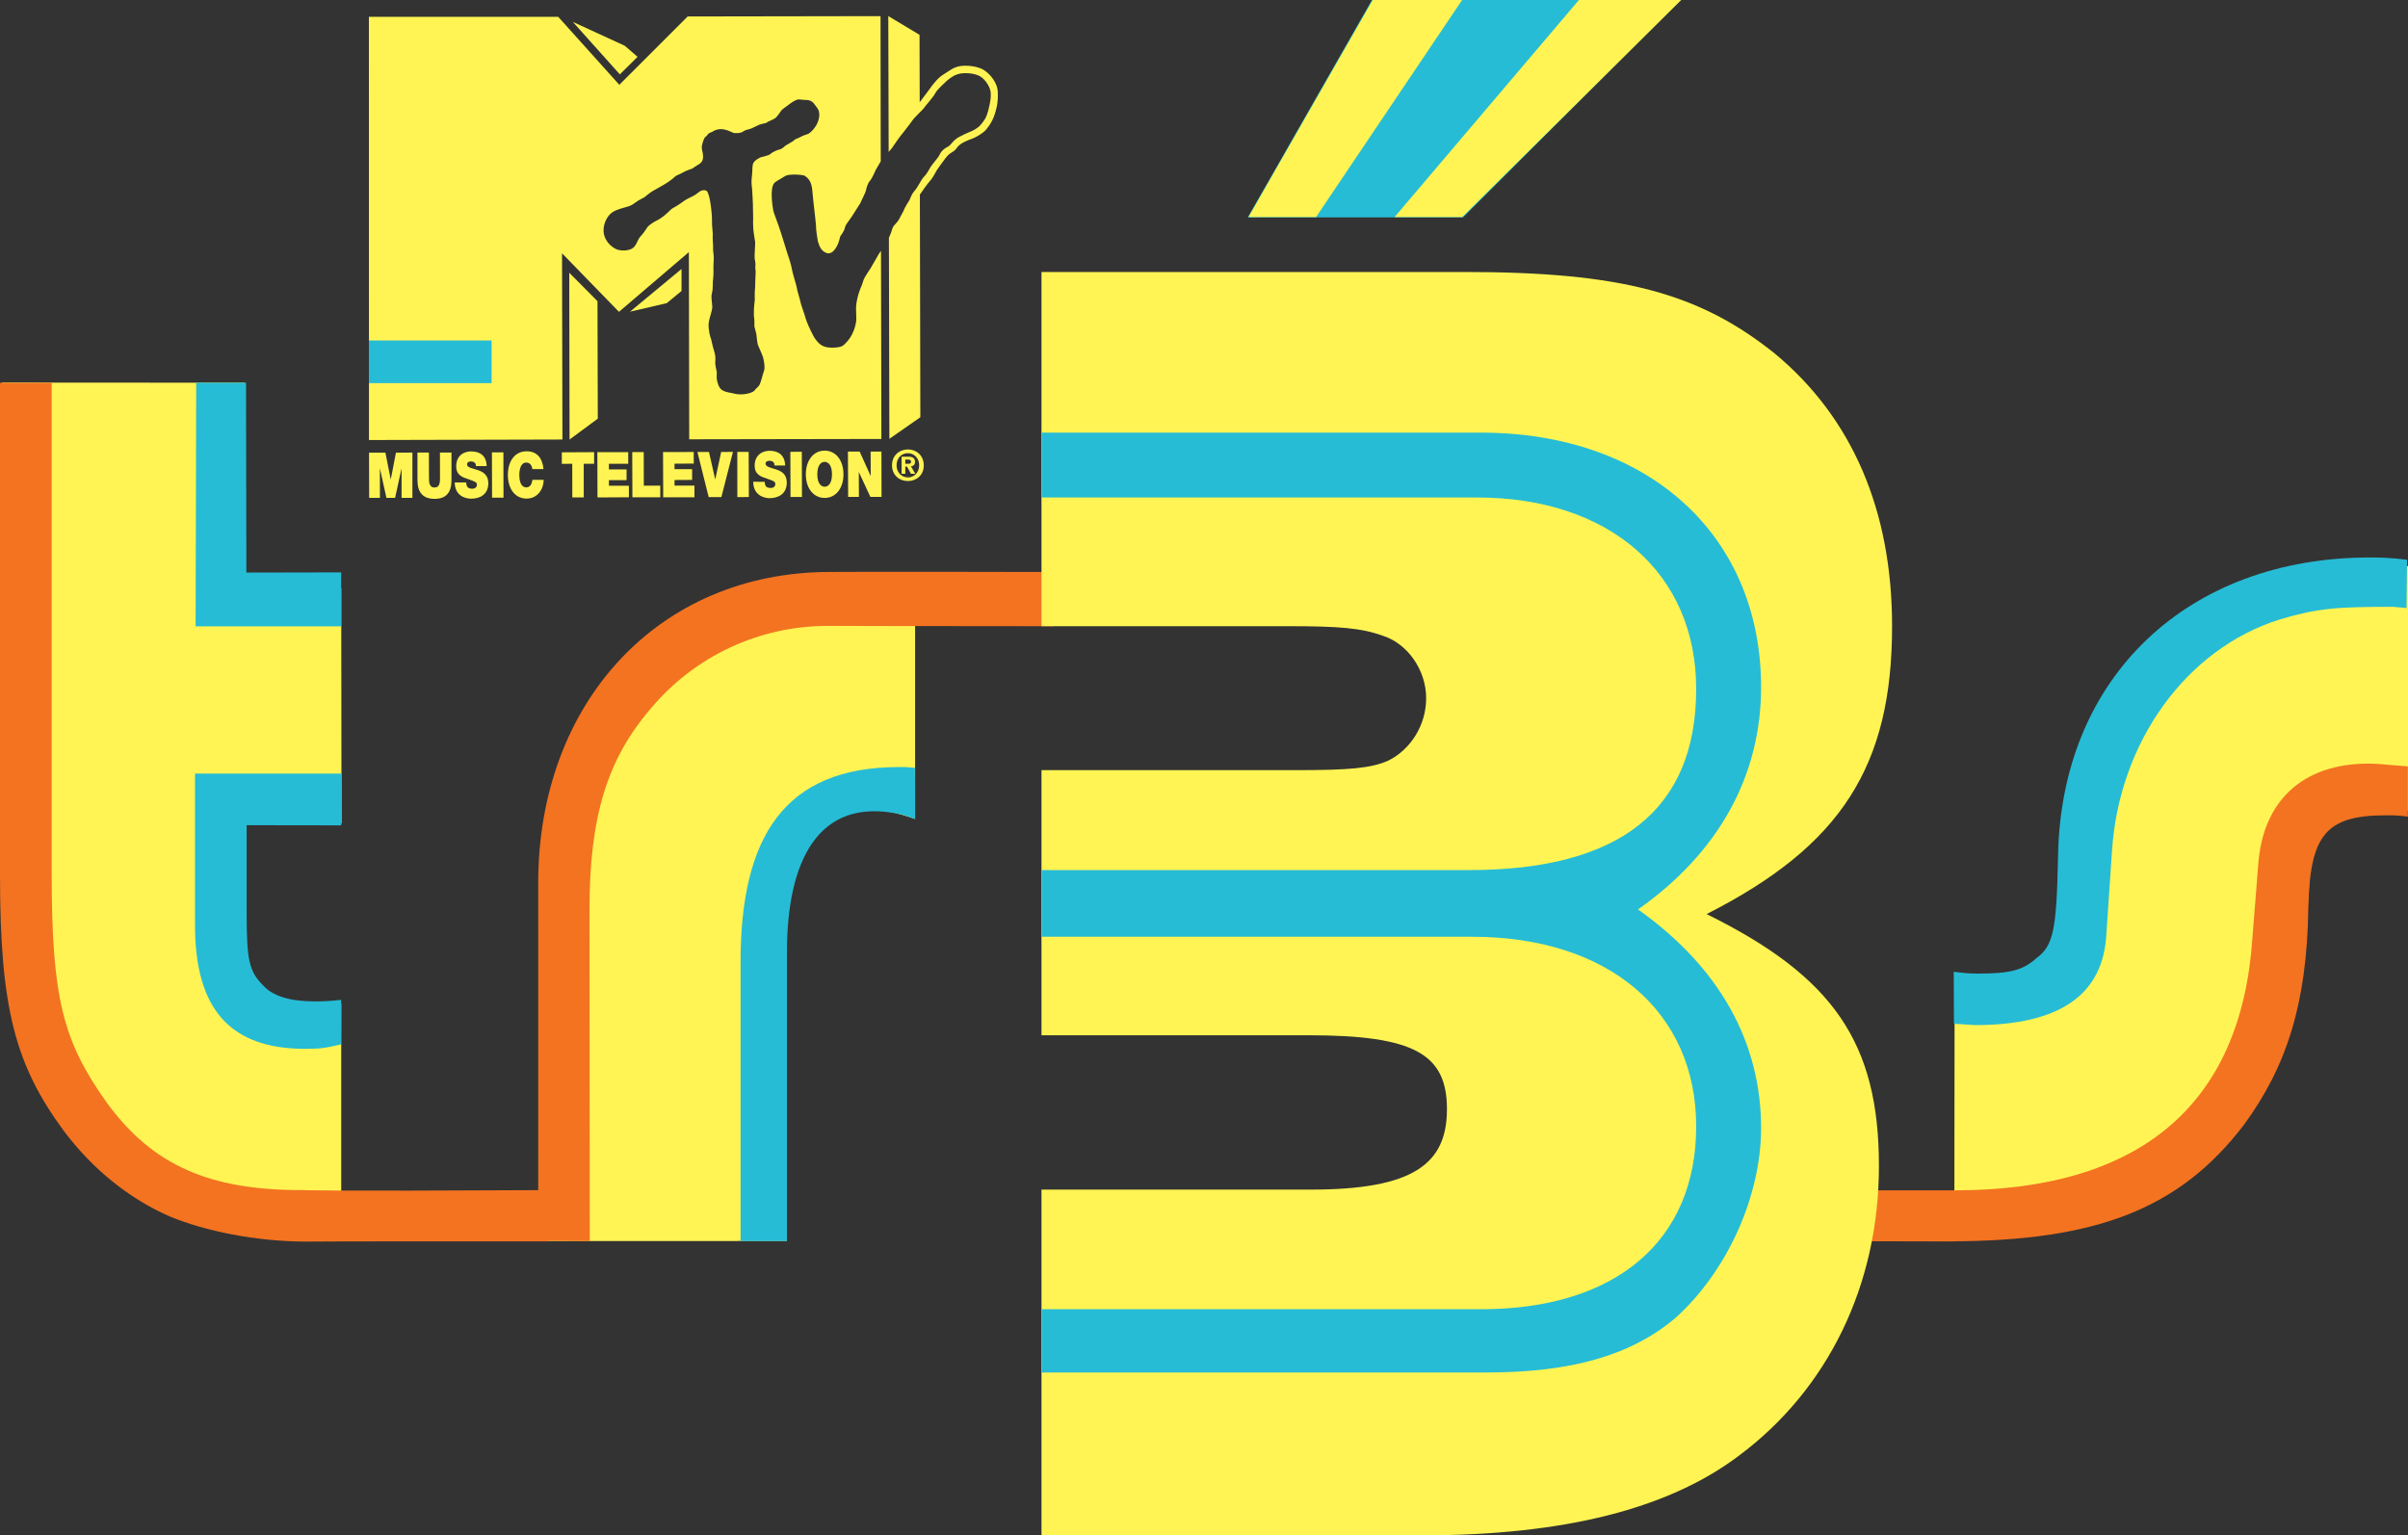
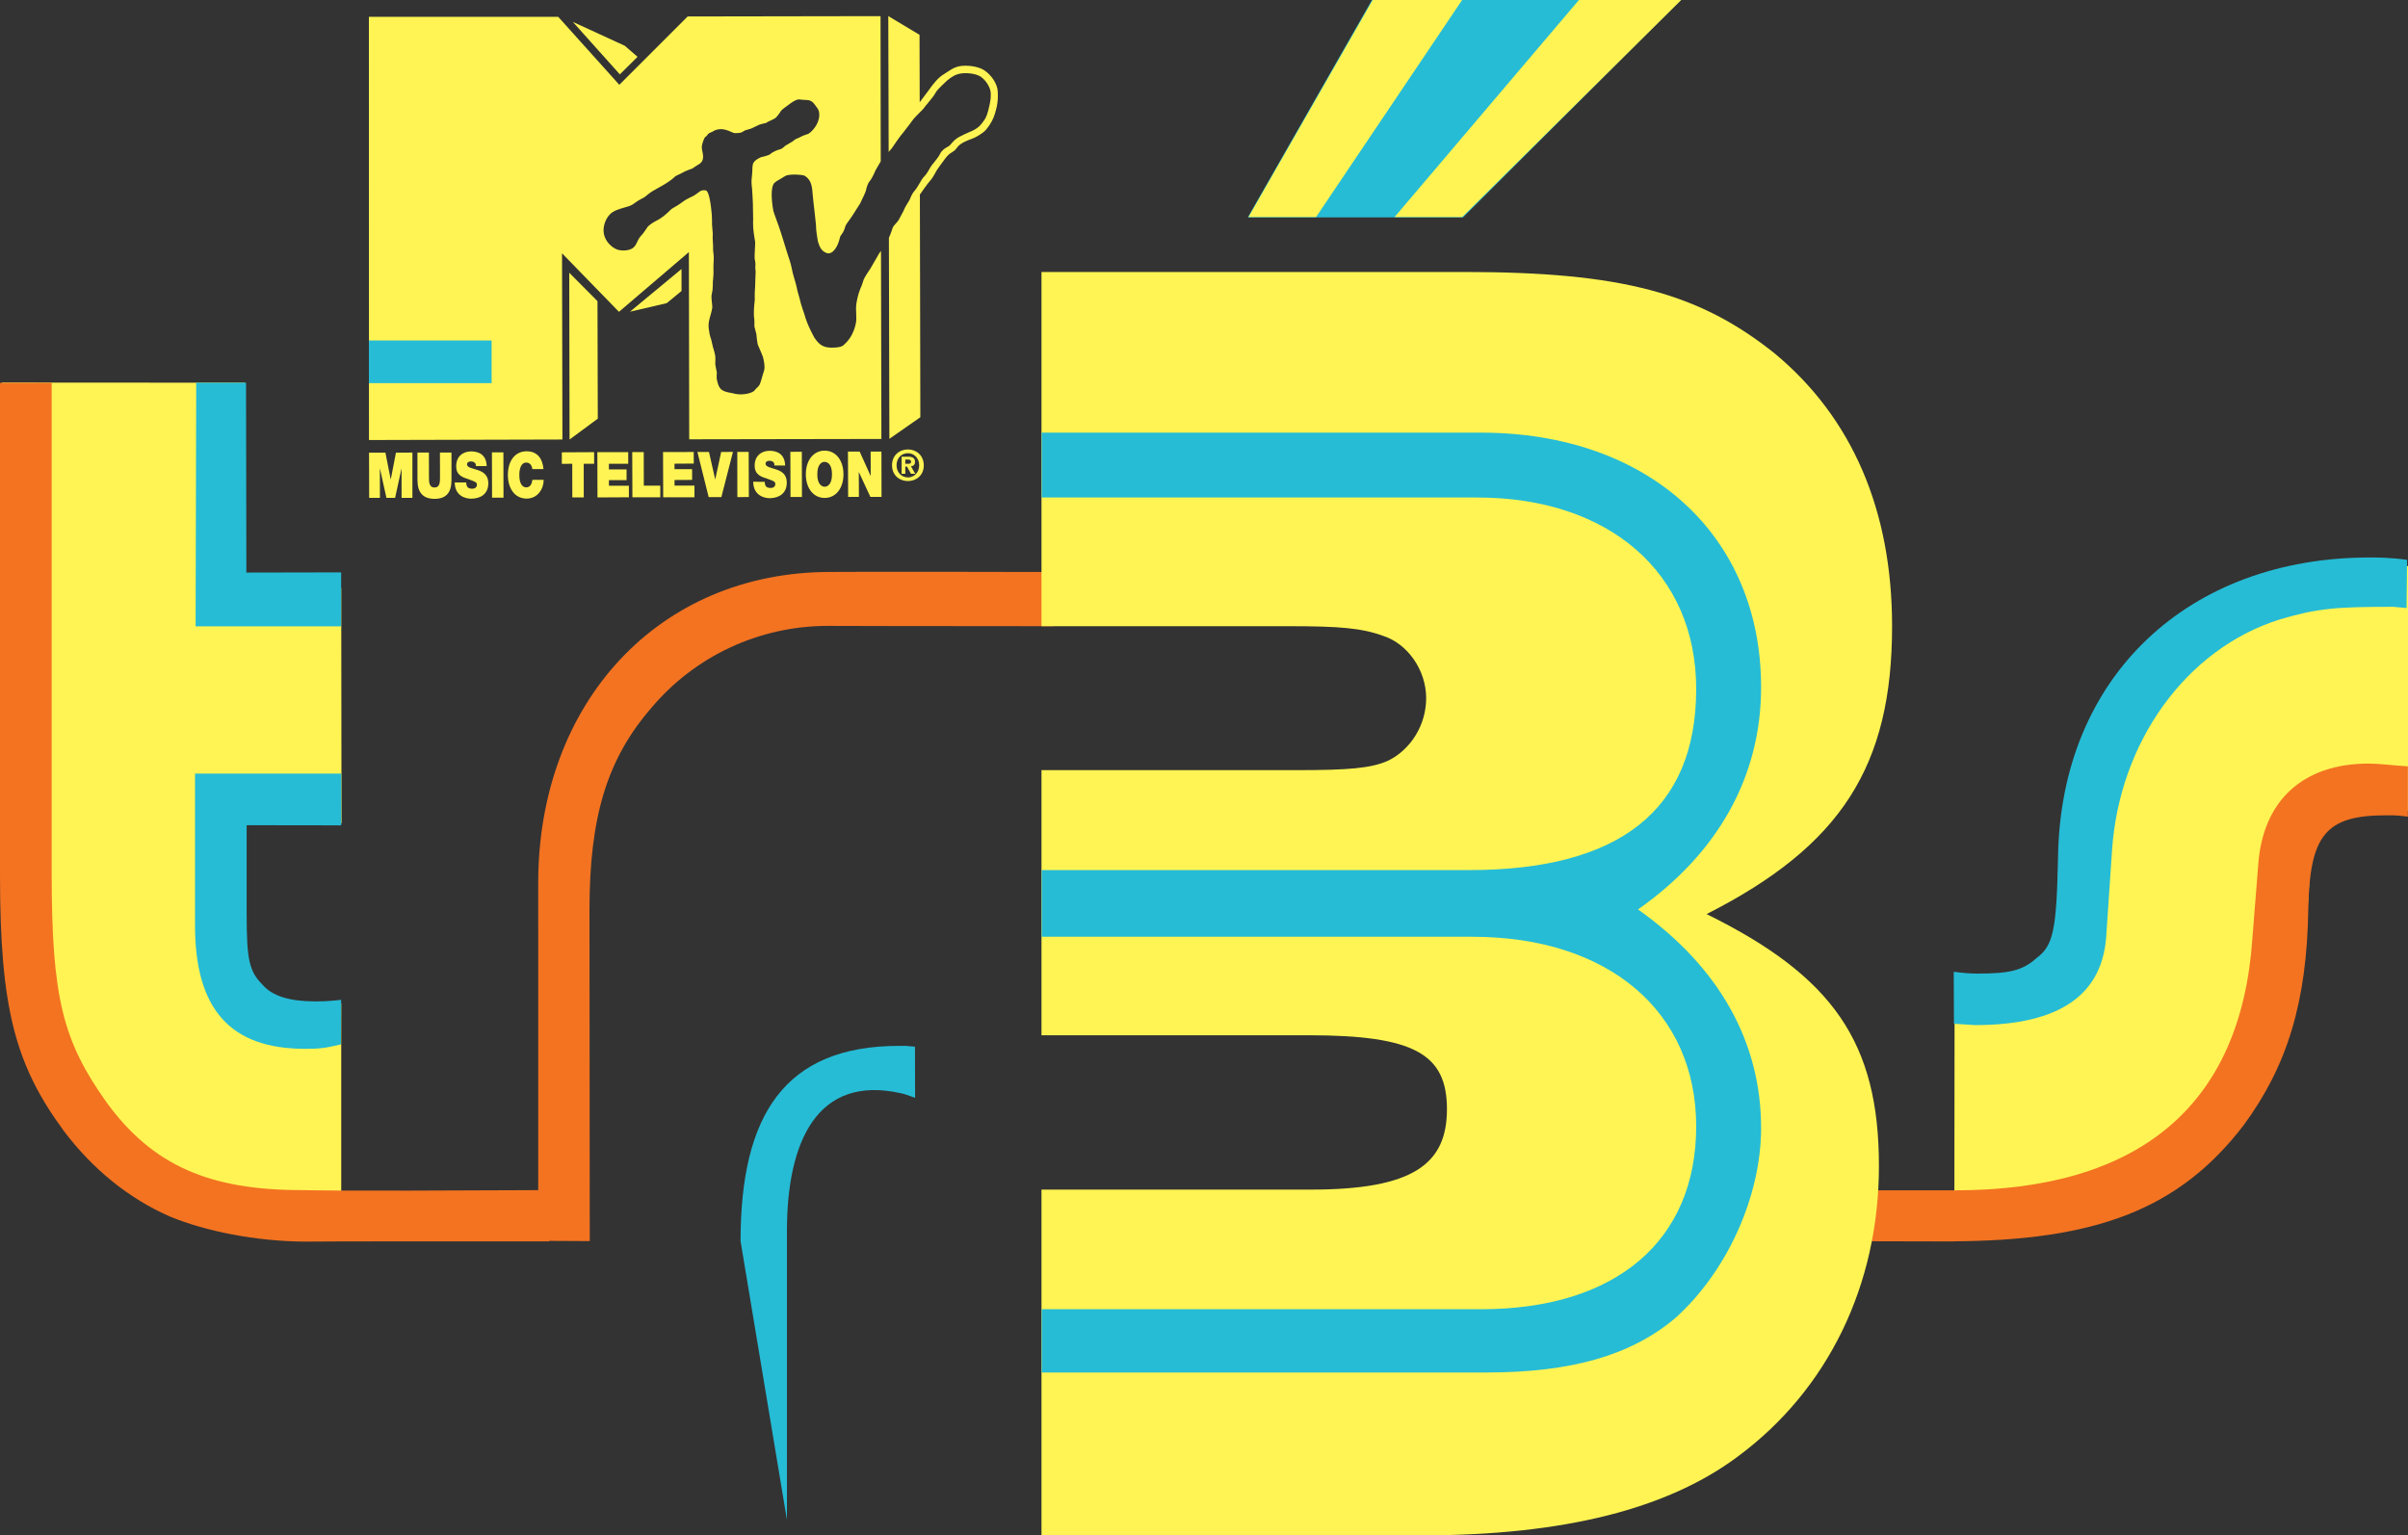
<svg xmlns="http://www.w3.org/2000/svg" version="1.1" id="Layer_1" x="0px" y="0px" width="1000px" height="637.75px" viewBox="0 0 1000 637.75" enable-background="new 0 0 1000 637.75" xml:space="preserve">
  <rect x="0" y="0" width="1000" height="637.75" fill="#333333" stroke="none" />
  <g>
    <polyline fill="#F37321" points="811.695,515.663 706.791,515.418 706.734,494.43 814.988,494.43  " />
    <path fill="#FFF453" d="M101.668,158.969v85.368l40.039-0.057l0.114,97.697l-39.845-0.756v29.98L101.318,381   c0,24.961,7.706,36.418,27.431,36.418c4.372,0,6.837,0.492,12.958-0.58v95.828c-8.838,1.133-8.517-0.156-15.633-0.156   c-73.929,0-119.938-47.828-119.938-123.809v-13.928L0.785,158.913" />
    <path fill="#FFF453" d="M811.71,410.45c28.005-0.533,41.96,8.609,42.897-42.232c0.407-24.9,2.577-26.184,8.84-49.608   c14.304-53.896,59.542-84.639,123.063-84.639c2.311,0,8.138,0.56,13.49,1.175v101.683c-42.673,0.531-39.633,9.227-41.397,36.096   c-2.888,41.799-8.436,64.6-26.465,87.148c-20.411,25.49-37.435,36.271-105.424,43.611c-2.899,0.316-10.424,1.809-15.103,1.275" />
    <polyline fill="#6C3C00" points="762.704,258.011 375.447,257.855 375.447,239.307 766.71,239.307  " />
-     <path fill="#FFF453" d="M224.38,515.481V378.045c0.56-54.316,15.046-89.935,47.325-114.845   c21.155-16.39,48.991-24.888,82.979-24.888c1.065,0,7.453-0.302,25.344-0.328v102.213c-17.064-6.17-29.168-4.533-34.772-3.473   c-8.07,1.539-15.089,9.617-16.771,18.723c-1.135,5.639-1.681,14.086-1.681,29.912v130.121" />
    <path fill="#F37321" d="M126.536,515.735c-20.077-0.115-41.245-4.287-55.956-10.424c-16.909-7.336-32.166-19.713-44.032-35.494   C6.221,442.223,0,418.583,0,363.383v-204.36h21.463v203.801c0,51.828,4.707,69.607,22.751,95.012   c19.18,26.422,43.038,36.496,80.878,36.496c5.099,0,2.257,0.52,103,0l-0.069,21.287   C127.264,515.565,131.047,515.747,126.536,515.735" />
    <polyline fill="#26BCD6" points="81.229,260.147 81.48,158.969 102.173,158.969 102.313,237.829 141.681,237.752 141.638,260.147     " />
    <path fill="#26BCD6" d="M126.703,435.653c-31.073,0-45.713-16.418-45.713-51.295v-63.023h60.717v21.49l-39.283-0.057v36.609   c0,19.711,1.107,24.215,6.81,29.867c3.909,4.506,11.25,6.703,21.42,6.703c2.255,0,5.646,0,11.027-0.637l-0.098,18.494   C134.943,435.444,132.335,435.653,126.703,435.653" />
    <path fill="#26BCD6" d="M993.892,252.055c-23.858,0-31.382,0.589-47.087,5.227c-38.905,12.174-66.799,50.939-69.727,96.155   l-2.311,34.193c-1.178,25.434-19.178,38.174-54.666,38.174l-8.658-0.574l-0.084-21.58c4.707,0.637,7.62,0.748,9.904,0.748   c12.834,0,18.621-1.135,24.434-6.416c6.977-5.162,8.363-11.461,8.967-42.111c1.176-75.149,54.344-124.31,129.436-124.31   c3.459,0,8.504,0,15.51,0.988l-0.211,20.013" />
    <path fill="#F37321" d="M990.754,338.665c-25.008,0-31.536,8.32-32.151,38.701c-0.589,39.283-8.91,65.539-26.787,89.922   c-26.844,35.109-61.489,48.131-121.688,48.332l-0.225-18.346l1.905-2.844c76.255,0,118.802-34.904,123.565-104.553l2.41-30.408   c1.779-26.758,18.451-42.296,45.84-42.296c4.174,0,7.984,0.561,16.322,1.149v20.889   C995.21,338.538,992.561,338.665,990.754,338.665" />
    <path fill="#F37321" d="M223.524,515.418l-0.012-148.68c0-74.468,49.58-129.168,121.253-129.168c1.85,0,11.866-0.161,92.744,0.026   l0.071,22.509c-58.619,0-89.928-0.127-93.838-0.127c-28.608,0-55.226,12.692-73.131,33.925   c-18.521,21.302-25.805,45.406-25.805,84.023l0.112,137.596" />
-     <path fill="#26BCD6" d="M307.542,515.522V399.704c0-52.221,18.211-81.094,65.832-81.094c3.586,0,1.037-0.12,6.597,0.328   l0.057,21.26c-2.885-0.986-4.132-1.576-5.997-1.934c-34.619-7.705-47.227,20.014-47.227,57.209v120.049" />
+     <path fill="#26BCD6" d="M307.542,515.522c0-52.221,18.211-81.094,65.832-81.094c3.586,0,1.037-0.12,6.597,0.328   l0.057,21.26c-2.885-0.986-4.132-1.576-5.997-1.934c-34.619-7.705-47.227,20.014-47.227,57.209v120.049" />
    <polyline fill="#FFF453" points="236.399,113.29 236.525,182.568 248.251,173.903 248.127,125.093  " />
    <polyline fill="#FFF453" points="261.617,129.472 276.874,125.927 283.025,120.861 283.025,111.728  " />
    <polyline fill="#FFF453" points="259.445,19.003 237.885,9.093 257.414,30.898 264.769,23.6  " />
    <path fill="#FFF453" d="M369.044,63.135c0.462-0.546,0.911-1.08,1.359-1.618c0.434-0.617,1.373-1.982,2.229-3.244   c0.532-0.807,1.988-2.698,2.437-3.187c0.448-0.485,3.81-4.996,4.315-5.683c0.182-0.259,1.598-1.695,2.465-2.583   c1.106-1.101,1.541-1.534,1.681-1.744c0.672-0.919,1.388-1.807,2.101-2.626c0.672-0.876,1.416-1.711,2.117-2.657   c0.265-0.412,1.049-1.779,1.273-2.038c0.715-0.974,4.246-4.287,4.372-4.371c1.667-1.367,3.474-2.683,6.192-2.928   c2.914-0.273,6.037,0.328,7.621,1.357c2.2,1.465,4.091,4.491,4.217,6.732c0.098,2.123-0.083,3.028-0.518,5.232   c-0.238,1.123-0.827,3.777-1.681,5.367c-0.394,0.681-1.864,2.844-3.014,3.706c-1.092,0.862-2.689,1.689-3.362,1.891   c-0.617,0.204-3.698,1.652-4.511,2.123c-1.471,0.805-2.27,1.681-3.012,2.508c-0.393,0.489-0.799,0.909-1.247,1.308   c-0.209,0.155-2.942,1.275-3.881,3.588c-0.617,1.331-3.321,4.273-3.769,5.135c-0.672,1.164-1.624,2.968-2.62,3.916   c-0.658,0.629-1.386,1.848-2.199,3.284c-0.644,1.066-1.373,2.256-1.807,2.655c-1.009,1.092-1.583,2.571-2.074,3.749   c-0.181,0.455-1.905,2.836-2.494,4.572c-0.322,0.729-1.807,3.215-1.931,3.615c-0.351,0.764-2.229,2.6-2.382,2.97   c-0.295,0.561-0.52,1.29-0.758,2.081c-0.238,0.729-0.825,2.123-1.022,2.508l0.197,83.526l12.861-8.967l-0.196-92.506   c0.503-0.799,3.627-5.106,3.949-5.353c1.207-1.247,2.355-3.411,3.069-4.735c0.238-0.414,2.591-3.684,3.531-4.904   c0.575-0.805,1.121-1.247,1.5-1.667c0.126-0.21,1.876-1.218,2.296-1.575c0.575-0.532,0.913-1.017,1.29-1.52   c0.701-0.772,1.304-1.304,2.425-1.878c0.784-0.475,3.712-1.638,4.132-1.765c0.98-0.344,2.914-1.52,4.146-2.465   c1.724-1.233,3.378-4.31,3.643-4.792c0.994-1.807,1.654-4.505,1.988-5.996c0.422-2.227,0.491-3.831,0.365-6.255   c-0.126-3.012-2.646-6.761-5.534-8.666c-2.031-1.394-5.925-2.184-9.442-1.856c-3.362,0.322-5.24,2.187-7.341,3.405   c-2.453,1.437-4.399,4.091-5.269,5.218c-0.279,0.393-1.176,1.611-1.385,1.899c-0.534,0.687-2.859,3.873-3.434,4.574l-0.069-28.005   l-12.973-7.79" />
    <path fill="#FFF453" d="M187.492,199.449c0,5.24-2.311,7.761-7.02,7.761c-4.735,0-7.06-2.521-7.103-7.689l-0.014-11.544h4.764   l0.028,10.226c0,1.92,0,4.315,2.339,4.287c2.243,0,2.243-2.367,2.243-4.287l-0.029-10.226h4.791" />
    <path fill="#FFF453" d="M193.614,200.409c0,0.49,0.057,0.891,0.183,1.24c0.363,1.127,1.386,1.359,2.268,1.359   c0.758,0,1.99-0.316,1.99-1.709c0-0.96-0.715-1.221-3.321-2.179c-2.508-0.821-5.281-1.634-5.281-5.424   c-0.014-4.321,3.026-6.198,6.192-6.198c3.348,0,6.347,1.506,6.459,6.101h-4.482c0.083-0.664-0.169-1.176-0.575-1.463   c-0.393-0.33-0.954-0.477-1.402-0.477c-0.644,0-1.709,0.189-1.695,1.275c0.071,1.324,2.284,1.583,4.456,2.324   c2.184,0.722,4.356,1.997,4.385,5.41c0,4.923-3.712,6.471-7.146,6.471c-1.724,0-6.738-0.722-6.809-6.731" />
    <polyline fill="#FFF453" points="204.291,187.905 209.052,187.905 209.095,206.728 204.346,206.728  " />
    <path fill="#FFF453" d="M221.087,194.847c-0.098-0.658-0.532-2.71-2.508-2.71c-2.241,0-2.914,2.655-2.914,5.175   c0,2.511,0.672,5.123,2.914,5.123c1.64-0.043,2.255-1.374,2.537-3.139h4.664c0.014,3.768-2.508,7.804-7.06,7.804   c-4.974,0-7.804-4.267-7.804-9.788c-0.029-5.91,3.011-9.869,7.789-9.869c4.244,0.028,6.571,2.727,6.991,7.404" />
    <polyline fill="#FFF453" points="237.646,192.634 233.318,192.683 233.318,187.885 246.725,187.815 246.725,192.634    242.41,192.634 242.424,206.623 237.675,206.623  " />
    <polyline fill="#FFF453" points="248.07,187.815 260.89,187.815 260.89,192.634 252.862,192.634 252.876,194.973 260.203,194.973    260.203,199.435 252.876,199.449 252.876,201.762 261.169,201.747 261.169,206.552 248.127,206.623  " />
    <polyline fill="#FFF453" points="262.557,187.786 267.334,187.786 267.361,201.747 274.199,201.719 274.199,206.552    262.626,206.552  " />
    <polyline fill="#FFF453" points="275.348,187.758 288.082,187.744 288.111,192.55 280.109,192.605 280.109,194.89 287.424,194.89    287.424,199.337 280.124,199.38 280.124,201.719 288.39,201.719 288.39,206.552 275.417,206.552  " />
    <polyline fill="#FFF453" points="299.569,206.482 294.303,206.482 289.623,187.744 294.429,187.744 297.006,199.121    297.035,199.121 299.486,187.744 304.388,187.703  " />
    <polyline fill="#FFF453" points="306.183,187.703 310.904,187.703 310.987,206.454 306.209,206.482  " />
    <path fill="#FFF453" d="M317.573,200.122c0,0.52,0.069,0.89,0.181,1.227c0.322,1.141,1.388,1.344,2.256,1.344   c0.798,0,1.962-0.301,1.962-1.681c-0.014-0.974-0.672-1.218-3.321-2.151c-2.451-0.799-5.238-1.604-5.252-5.422   c-0.014-4.301,3.026-6.198,6.22-6.198c3.348,0,6.304,1.569,6.445,6.129h-4.499c0.114-0.735-0.138-1.218-0.546-1.52   c-0.405-0.345-0.937-0.448-1.4-0.448c-0.646,0-1.709,0.161-1.709,1.232c0.055,1.339,2.31,1.652,4.482,2.382   c2.157,0.735,4.344,1.968,4.344,5.394c0.028,4.869-3.672,6.501-7.117,6.527c-1.738,0-6.754-0.77-6.823-6.814" />
    <polyline fill="#FFF453" points="328.221,187.675 332.982,187.646 333.039,206.419 328.29,206.419  " />
    <path fill="#FFF453" d="M342.44,187.184c4.707,0,7.815,4.049,7.83,9.8c0.042,5.709-3.109,9.844-7.79,9.844   c-4.707,0-7.83-4.064-7.83-9.801C334.637,191.304,337.731,187.212,342.44,187.184 M342.481,202.173c1.192,0,3.04-0.985,3.028-5.189   c0-4.16-1.85-5.134-3.068-5.134c-1.219,0-3.028,0.974-3.028,5.177C339.413,201.188,341.277,202.173,342.481,202.173" />
    <polyline fill="#FFF453" points="352.135,187.568 356.996,187.568 361.55,197.656 361.591,197.656 361.564,187.568    366.046,187.568 366.087,206.391 361.45,206.391 356.688,196.122 356.646,196.122 356.688,206.391 352.218,206.391  " />
    <path fill="#FFF453" d="M375.951,193.823h0.715l1.652,2.971h1.793l-1.821-3.097c0.911-0.098,1.695-0.546,1.695-1.848   c0-1.626-1.092-2.172-2.942-2.149h-2.618v7.094h1.526 M375.951,192.634v-1.744h1.066c0.546,0,1.33,0.069,1.33,0.784   c0,0.806-0.365,0.96-1.051,0.96H375.951z M383.628,193.286c-0.014-4.161-3.124-6.605-6.6-6.605c-3.5,0-6.611,2.457-6.583,6.605   c0,4.14,3.095,6.536,6.598,6.536C380.533,199.822,383.671,197.383,383.628,193.286 M381.723,193.286   c0,3.011-2.172,5.014-4.68,5.043V198.3c-2.578,0-4.692-2.003-4.721-5.014c0-3.063,2.103-5.037,4.706-5.037   C379.551,188.249,381.723,190.224,381.723,193.286" />
    <path fill="#FFF453" d="M366.032,182.337l-0.169-78.132c-0.236,0.308-0.518,0.707-0.756,1.049c-0.365,0.589-3.083,5.297-3.712,6.41   c-0.322,0.477-0.644,0.994-1.009,1.508c-0.798,1.268-1.738,2.583-2.103,4.146c-0.265,1.008-0.994,2.612-1.078,2.801   c-1.078,2.655-1.485,5.52-1.598,6.298c-0.167,1.331-0.098,2.684-0.042,3.957c0.042,1.367,0.114,2.683-0.125,3.818   c-0.407,2.178-1.275,4.301-2.341,5.996c-0.293,0.469-1.331,1.905-2.606,3.012c-0.882,0.876-2.368,1.206-5.043,1.206   c-3.684,0.013-5.31-1.304-7.243-4.134c-0.308-0.52-0.925-1.709-1.695-3.299c-0.994-2.094-1.793-4.001-2.465-6.473   c-0.224-0.728-0.546-1.575-0.813-2.374c-0.336-0.89-1.023-3.335-1.078-3.79c-0.057-0.387-0.954-3.272-0.997-3.545   c-0.308-1.764-0.796-3.425-1.259-4.979c-0.491-1.605-0.896-3.181-1.192-4.764c-0.279-1.508-1.106-3.985-1.722-5.794   c0,0-1.123-3.641-1.528-4.937c-0.477-1.758-2.144-6.64-2.144-6.64c-0.589-1.646-2.06-5.55-2.172-6.194   c-0.911-5.065-0.868-9.128,0.014-10.878c0.405-0.876,1.807-1.646,2.957-2.276c0.35-0.204,2.2-1.422,2.606-1.491   c1.149-0.324,3.109-0.393,4.707-0.275c0.21,0.057,2.2,0.057,2.928,0.554c2.689,1.842,2.901,4.266,3.238,8.651   c0,0,0.475,4.68,0.713,6.43c0.169,1.331,0.31,2.684,0.434,4.014c0.126,0.902,0.169,1.897,0.198,2.885   c0.126,1.752,0.713,5.094,0.713,5.094c0.632,1.983,1.164,3.902,3.502,4.862c0.672,0.315,1.416,0.202,2.103-0.141   c1.598-0.876,3.026-3.488,3.601-6.473c0.055-0.182,0.267-0.518,0.491-0.862c0.561-0.728,1.316-1.862,1.722-3.601   c0.1-0.44,1.178-1.946,1.822-2.822c0.658-0.89,1.232-1.781,1.597-2.368c0.141-0.204,2.802-4.407,2.802-4.407   s1.023-2.296,1.485-3.167c0.419-0.888,0.813-1.885,0.841-2.066c0.182-0.931,0.658-2.802,1.498-3.818   c1.22-1.408,2.494-4.609,2.58-4.75c0.308-0.601,1.316-2.296,2.072-3.557l-0.084-60.312l-80.093,0.132L257.19,35.222L231.819,6.984   h-78.623l0.029,175.794l80.344-0.21l-0.167-77.355l23.649,24.313l29.028-24.804l0.139,77.754 M284.103,83.42   c-0.827,0.603-2.158,1.646-4.778,3.097c-0.658,0.391-1.162,0.966-1.765,1.534c-0.854,0.764-2.465,2.417-5.141,3.718   c-1.29,0.66-2.424,1.465-3.364,2.339c-0.377,0.416-1.765,2.767-2.675,3.643c-0.896,0.862-1.457,2.054-1.626,2.439   c-0.46,0.974-0.937,2.121-1.932,2.83c-1.542,1.155-4.806,1.345-6.78,0.526c-1.304-0.526-3.839-2.264-4.919-5.177   c-1.121-2.957-0.195-6.732,1.989-9.154c1.459-1.634,3.686-2.278,5.884-2.922c1.373-0.365,2.62-0.709,3.629-1.31   c0.52-0.287,2.031-1.465,2.396-1.646c0.462-0.301,2.212-1.192,2.577-1.394c0.336-0.247,2.187-1.85,3.419-2.571   c2.074-1.155,3.698-2.08,4.666-2.646c0,0,2.844-1.612,4.678-3.419c0.393-0.399,2.172-1.017,4.063-2.123   c0.546-0.288,2.537-0.974,3.028-1.164c0.377-0.202,1.793-1.261,2.212-1.449c1.808-0.945,2.675-2.095,2.185-4.904   c-0.182-0.931-0.503-1.913-0.377-3.117c0.028-0.267,0.462-2.06,1.106-3.25c0.336-0.652,0.882-0.623,1.163-1.206   c0.279-0.622,1.316-1.133,1.989-1.296c0.505-0.412,1.514-0.931,2.663-1.084c2.549-0.52,5.813,1.374,6.29,1.506   c0.854,0.167,2.41,0.043,3.209-0.204c0.182-0.069,1.19-0.701,1.581-0.891c0.505-0.146,2.158-0.644,2.494-0.733   c0.534-0.198,2.83-1.402,3.433-1.634c0.589-0.23,1.976-0.503,2.675-0.672c1.121-0.791,3.209-1.463,4.036-2.135   c0.868-0.807,2.115-2.683,2.353-3.06c0.463-0.603,2.788-2.152,3.081-2.411c0.758-0.603,2.453-1.821,3.657-2.137   c0.532-0.167,2.186,0.161,3.18,0.161c1.121,0,2.689,0.071,3.896,1.85c0.587,0.902,1.581,1.779,1.833,3.068   c0.758,3.873-2.129,7.704-4.37,9.14c-0.21,0.071-1.275,0.414-1.919,0.672c-0.925,0.33-1.85,0.959-2.451,1.164   c-1.232,0.287-1.85,1.149-2.368,1.436c-0.52,0.273-2.215,1.331-2.775,1.618c-0.419,0.259-1.121,1.247-2.368,1.591   c-0.827,0.216-2.606,0.762-4.048,2.009c-0.589,0.518-2.942,1.008-3.615,1.192c-0.252,0.026-3.264,1.302-3.571,3.095   c-0.31,1.83-0.057,2.355-0.379,4.982c-0.253,1.709-0.141,3.684,0.057,4.692c0.055,0.575,0.363,5.751,0.363,6.571   c-0.028,2.598,0.169,5.422,0.112,6.612c-0.112,0.835,0.057,3.887,0.057,3.887c0.21,2.327,0.728,4.933,0.771,5.408   c0.069,1.206-0.322,5.815-0.21,6.858c0.055,0.218,0.405,2.138,0.336,2.628c-0.225,1.162,0.152,2.626,0.069,3.179   c-0.026,0.954-0.069,2.025-0.126,3.16c-0.027,1.709-0.069,3.531-0.224,5.037c-0.069,0.414,0.014,3.138,0.014,3.138   c-0.293,2.747-0.63,5.542-0.182,8.335c0.069,0.588-0.028,2.453,0.015,2.789c0.083,0.414,0.687,2.606,0.798,3.083   c0.098,0.728,0.363,4.026,0.742,4.79c0.406,0.778,1.807,4.218,1.948,4.604c0.379,1.267,1.052,4.363,0.489,5.938   c-0.546,1.506-1.345,5.094-1.96,5.968c-0.477,0.793-1.247,1.207-1.64,1.781c-0.322,0.531-1.009,1-1.583,1.204   c-1.736,0.75-4.874,1.176-7.551,0.42c-1.106-0.351-2.759-0.273-4.637-1.365c-1.512-0.919-2.031-3.425-2.27-4.792   c-0.069-0.645,0.057-2.297,0.057-2.569c-0.057-0.358-0.631-2.882-0.658-3.687c0-0.426,0.139-2.108,0-3.187   c-0.238-1.444-0.982-3.755-0.982-3.755c-0.181-0.974-0.713-2.982-0.713-3.089c-0.589-1.534-0.842-3.054-0.982-4.344   c-0.336-2.325,0.281-4.244,0.799-6.011c0.267-0.972,0.546-1.954,0.658-2.885c0.057-0.701-0.46-3.859-0.336-4.974   c0.057-0.462,0.379-1.813,0.394-2.038c0.141-0.919,0.167-3.341,0.167-3.678c0.014-0.511,0.338-2.591,0.267-4.686   c0-0.819-0.069-1.683,0-2.543c0.112-0.933,0.181-3.301,0-4.372c-0.267-1.681-0.153-3.201-0.167-3.256   c-0.1-1.767-0.252-3.56-0.126-5.171c0.026-0.236-0.31-2.893-0.31-3.712c0-0.503-0.026-3.761-0.098-4.132   c-0.713-8.134-1.793-9.68-2.255-9.967c-0.434-0.273-1.624-0.261-2.296,0.069c-0.52,0.218-1.85,1.408-2.985,2.038   C286.904,81.9,284.845,82.846,284.103,83.42" />
    <polyline fill="#FFF453" points="153.251,188.031 160.061,188.031 162.233,199.05 162.302,199.05 164.431,188.031 171.269,187.977    171.269,206.799 166.772,206.799 166.758,194.714 166.715,194.714 164.083,206.799 160.48,206.799 157.805,194.714 157.75,194.714    157.777,206.799 153.309,206.799  " />
    <rect x="153.196" y="141.422" fill="#26BCD6" width="50.954" height="17.728" />
    <polyline fill="#26BCD6" points="569.748,0 697.895,0 607.588,90.293 518.191,90.293  " />
    <path fill="#FFF453" d="M607.195,90.167L698.175,0h-42.478l-76.563,90.167 M546.533,90.167L607.195,0h-37.14l-51.585,90.167   H546.533z" />
    <path fill="#FFF453" d="M583.549,112.974h24.416c65.314,0,97.565,8.666,129.016,33.827c32.266,26.758,48.77,65.271,48.77,113.305   c0,58.217-21.225,91.252-77.027,119.586c52.678,25.98,71.563,53.51,71.563,104.652c0,49.553-21.252,92.863-58.236,120.379   c-29.129,21.967-72.391,33.027-131.427,33.027H432.509V494.131h111.797c42.506,0,56.584-10.57,56.584-33.387   c0-22.822-13.379-30.723-57.453-30.723H432.509V319.899h106.22c21.212,0,30.669-0.772,37.771-3.944   c9.457-4.681,15.76-14.906,15.76-25.939c0-11.832-7.887-22.822-18.098-25.968c-8.715-3.166-18.116-3.942-38.599-3.942H432.509   V112.974" />
    <path fill="#26BCD6" d="M432.579,543.823h182.392c56.066,0,89.425-28.404,89.425-75.961c0-47.543-36.216-78.756-92.983-78.756   H432.579v-27.691h177.432c62.429,0,94.385-24.859,94.385-75.244c0-48.258-36.216-79.52-90.839-79.52H432.579V179.71h182.392   c69.531,0,116.379,42.569,116.379,105.731c0,36.936-17.736,68.842-51.106,92.317c34.028,24.125,51.106,55.359,51.106,90.795   c0,28.449-14.178,59.605-35.487,78.814c-18.435,15.641-43.276,22.736-78.749,22.736H432.579" />
  </g>
</svg>